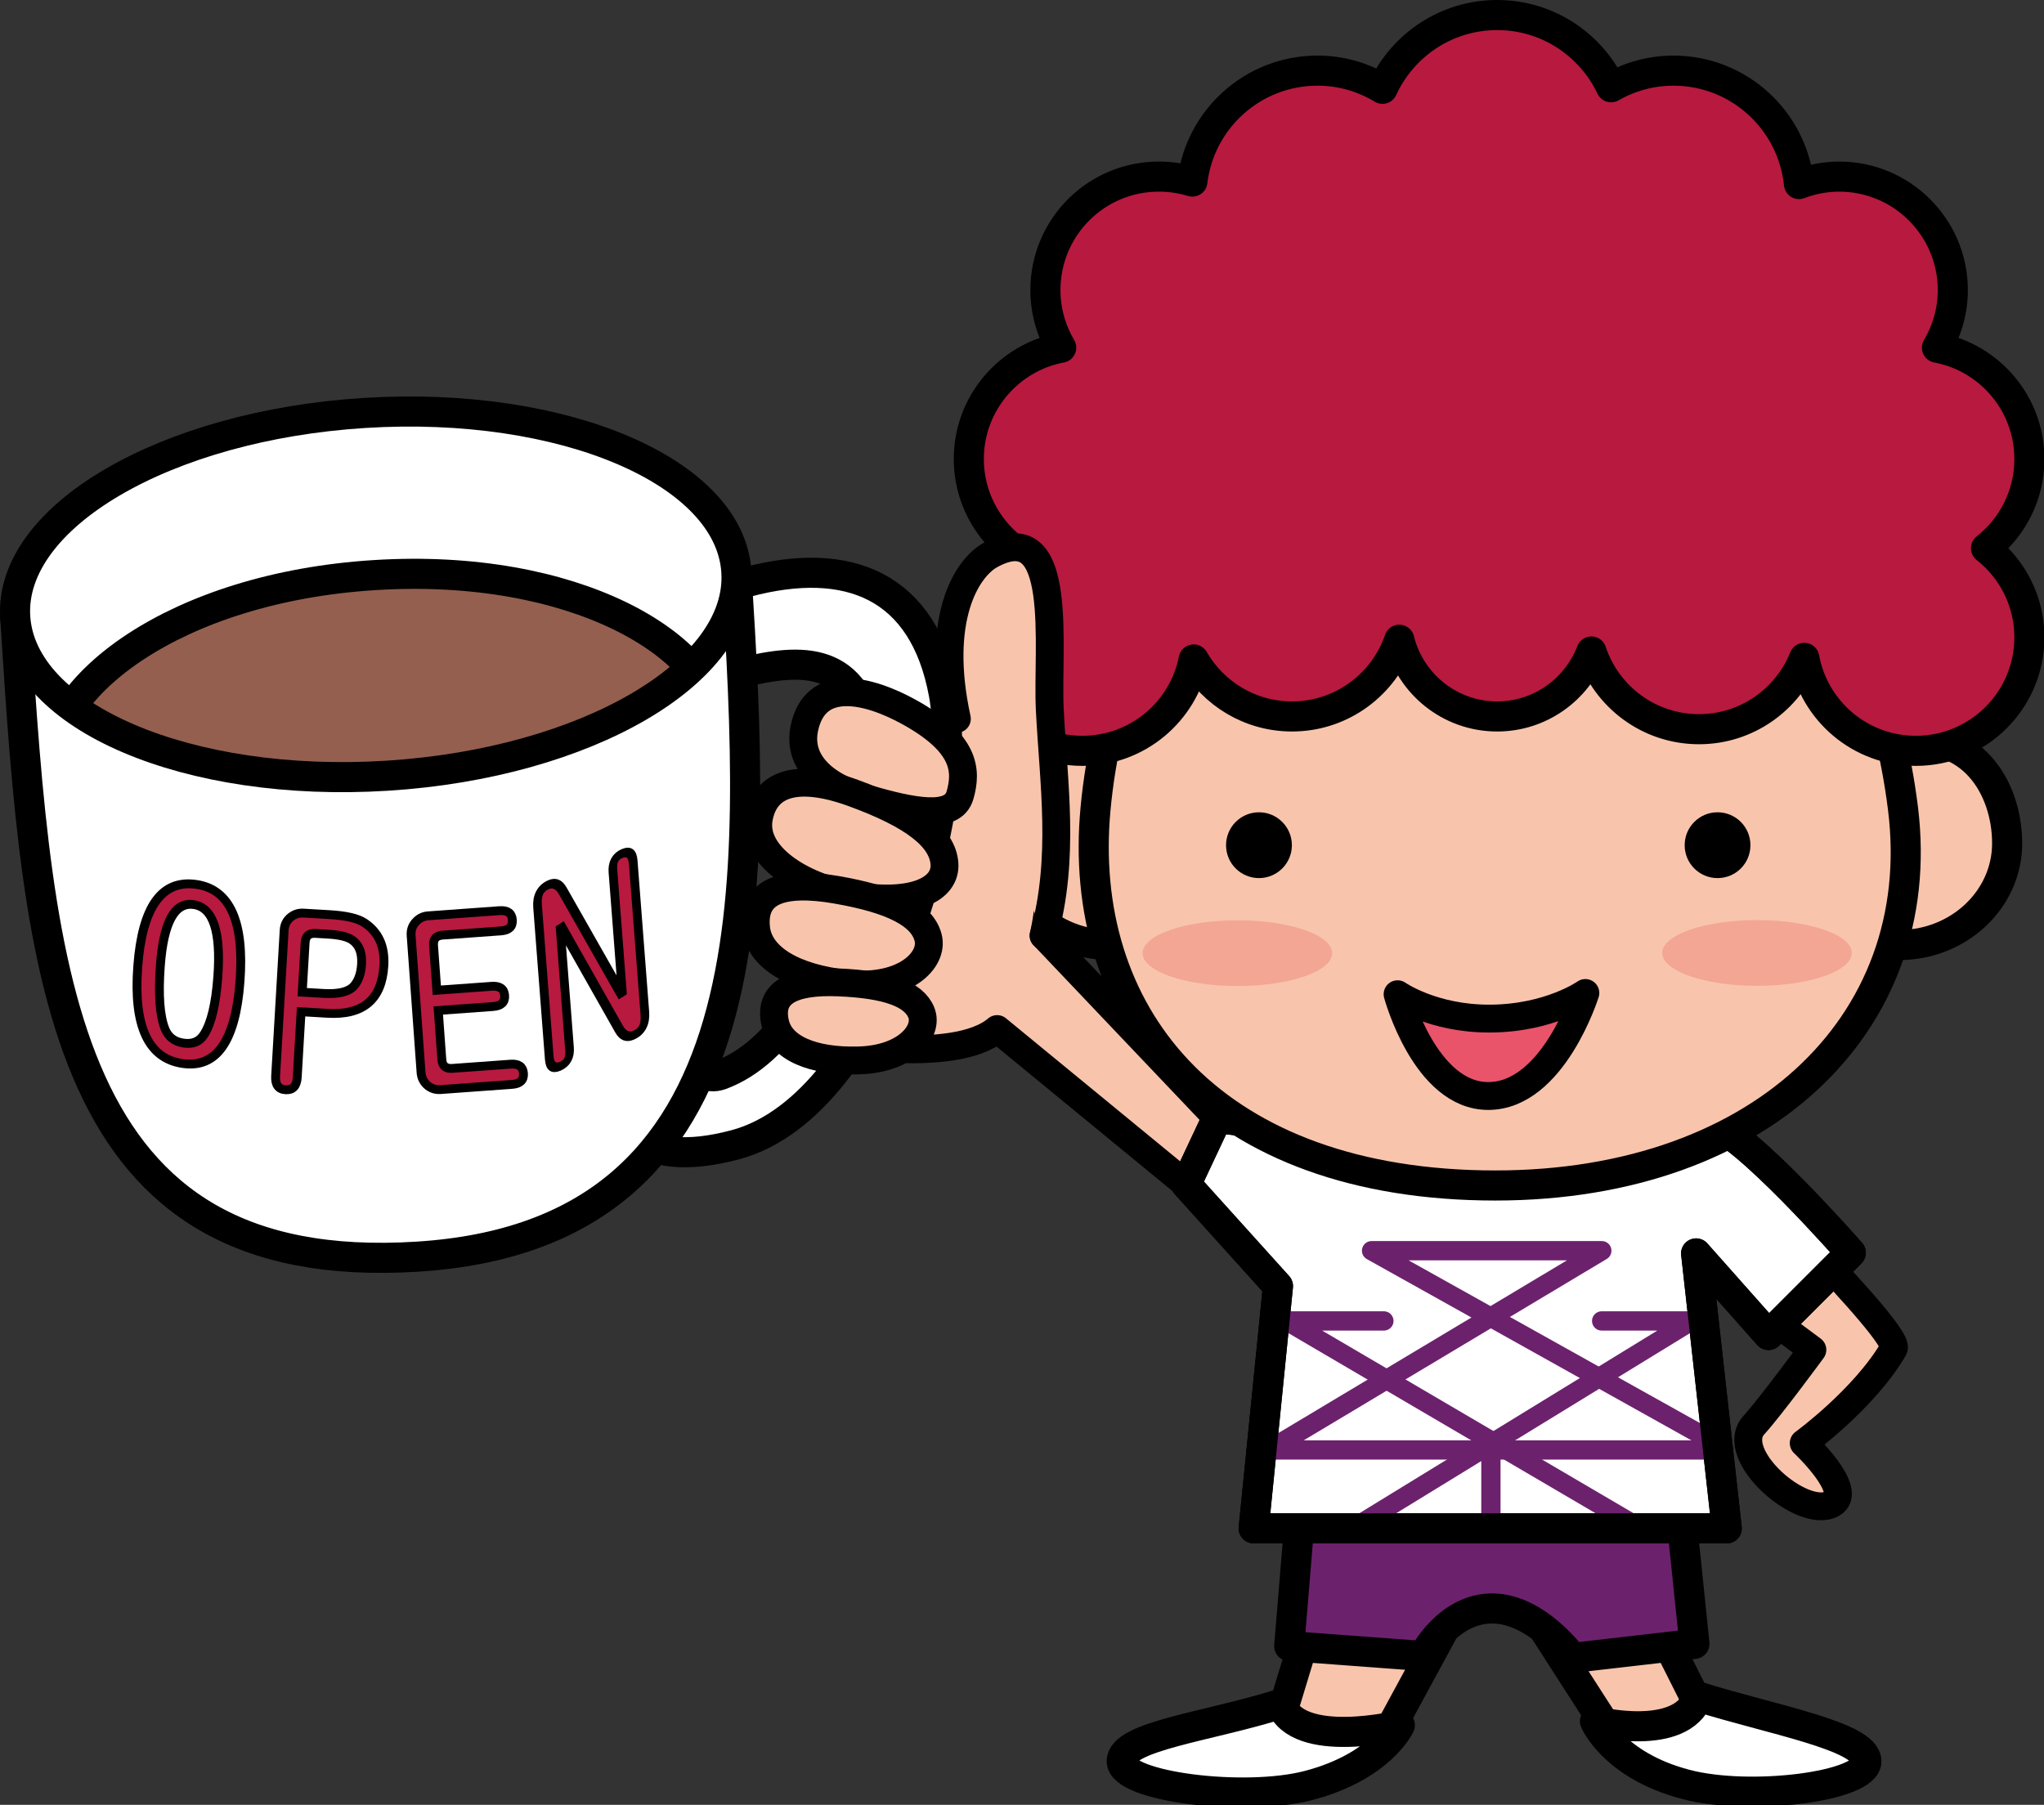
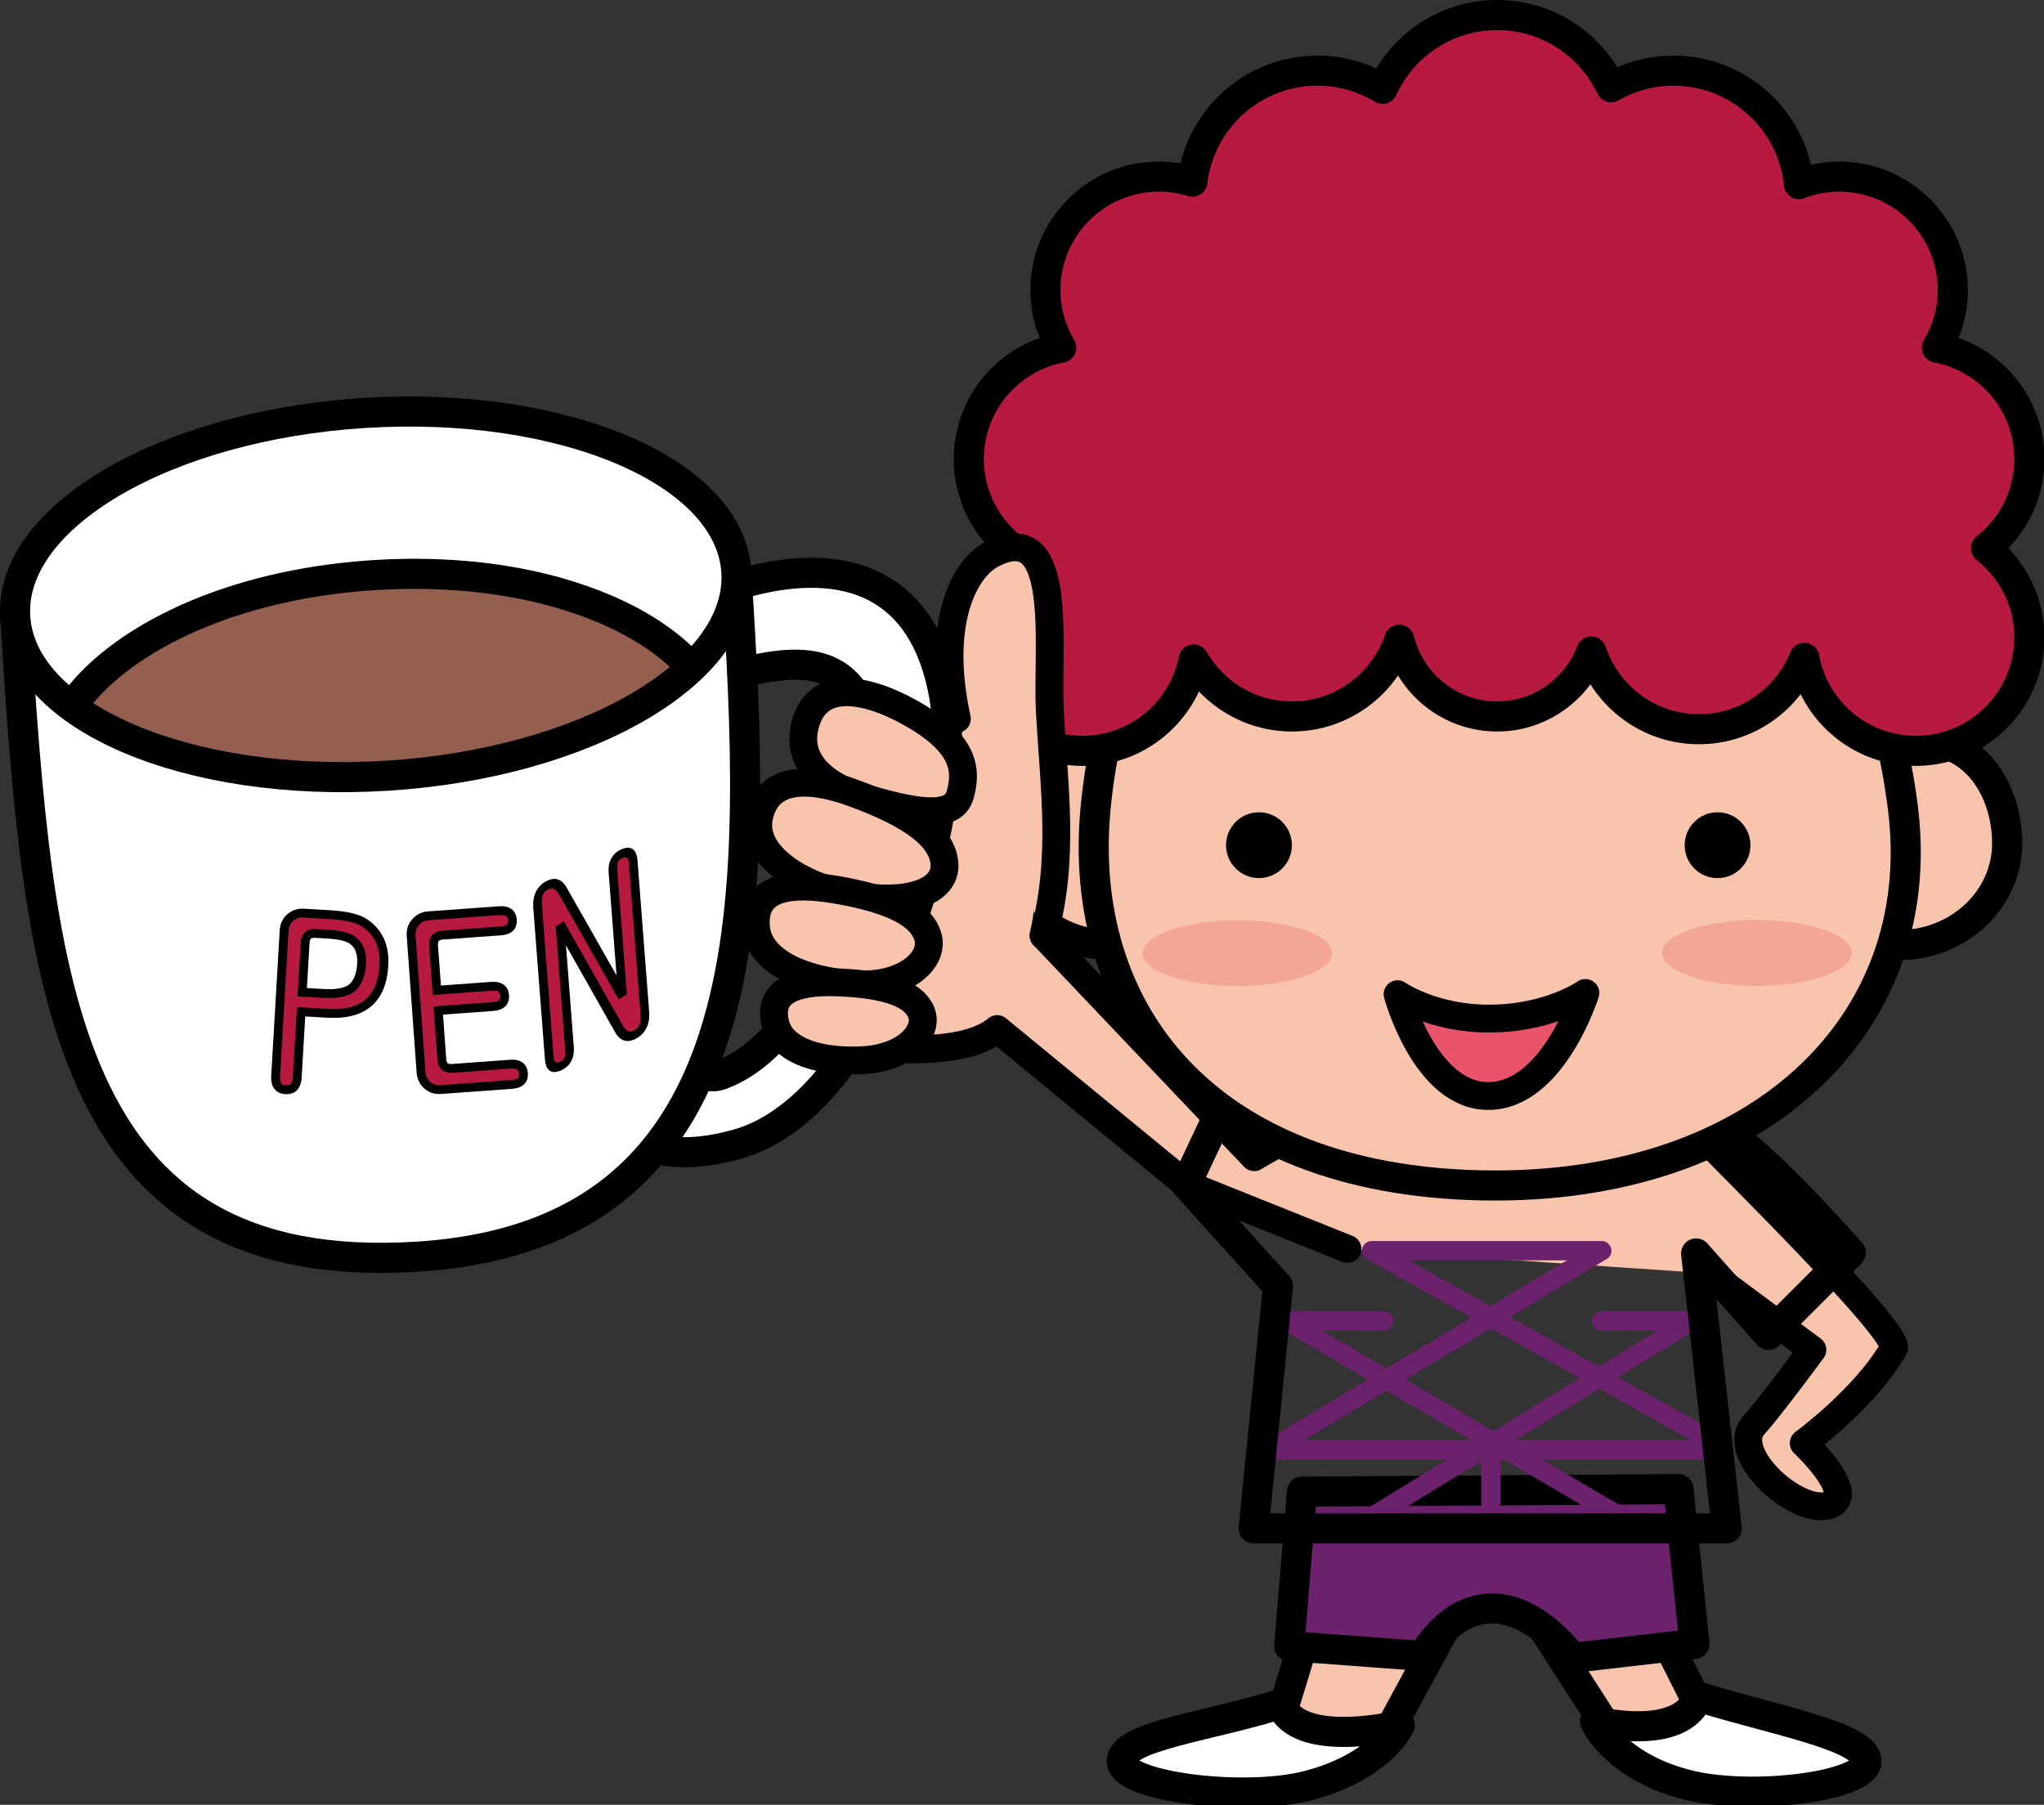
<svg xmlns="http://www.w3.org/2000/svg" xmlns:ns1="http://sodipodi.sourceforge.net/DTD/sodipodi-0.dtd" xmlns:ns2="http://www.inkscape.org/namespaces/inkscape" xmlns:xlink="http://www.w3.org/1999/xlink" version="1.1" x="0px" y="0px" width="231px" height="204px" viewBox="0 0 231 204" overflow="visible" enable-background="new 0 0 231 204" xml:space="preserve" id="svg280" ns1:docname="cafe1_OPEN.svg" ns2:version="1.2.2 (732a01da63, 2022-12-09)">
  <rect x="0" y="0" width="231" height="204" fill="#333333" stroke="none" />
  <ns1:namedview id="namedview282" pagecolor="#ffffff" bordercolor="#000000" borderopacity="0.25" ns2:showpageshadow="2" ns2:pageopacity="0.0" ns2:pagecheckerboard="0" ns2:deskcolor="#d1d1d1" showgrid="false" ns2:zoom="3.1617647" ns2:cx="112.75349" ns2:cy="102" ns2:window-width="1440" ns2:window-height="890" ns2:window-x="-6" ns2:window-y="-6" ns2:window-maximized="1" ns2:current-layer="svg280" />
  <defs id="defs208">
</defs>
  <path fill="#F8C5AC" stroke="#000000" stroke-width="3.401" stroke-linecap="round" stroke-linejoin="round" stroke-miterlimit="10" d="  M137.758,95.323c0,6.347-5.479,11.496-12.226,11.496c-6.751,0-12.221-5.149-12.221-11.496c0-6.346,4.085-12.949,12.221-11.487  C132.178,85.024,137.758,88.977,137.758,95.323z" id="path210" />
  <path fill="#F8C5AC" stroke="#000000" stroke-width="3.149" stroke-linecap="round" stroke-linejoin="round" stroke-miterlimit="10" d="  M152.278,141.162l-18.237-7.309l-21.351-17.539c-4.9,4.2-19.6,1.333-19.6,1.333l6.714-32.677l11.486-10.373  c0,0,3.414,11.685,6.3,18.9c2.1,5.25,0.35,12.25,0.35,12.25l23.801,25.05c0,0,4.713-2.937,8.781-4.057  c1.595-0.44,40.149,1.828,42.205,1.987c1.812,1.993,22.262,22.014,21.286,23.701c-3.306,5.688-10.168,10.688-10.168,10.688  s5.791,5.432,3.204,6.854c-3.377,1.849-11.853-5.578-8.838-8.891c1.893-2.082,6.611-8.512,6.611-8.512l-11.608-8.632" id="path212" />
  <polyline fill="#F8C5AC" stroke="#000000" stroke-width="3.401" stroke-linecap="round" stroke-linejoin="round" stroke-miterlimit="10" points="  149.896,177.102 143.618,197.78 157.005,195.6 168.358,174.666 182.202,196.196 194.081,196.913 183.531,175.911 " id="polyline214" />
  <path fill="#6C216D" stroke="#000000" stroke-width="3.401" stroke-linecap="round" stroke-linejoin="round" stroke-miterlimit="10" d="  M147.14,168.605l-1.442,17.451l15.156,1.126c0,0,2.73-5.377,7.776-5.377c5.052,0,9.091,5.589,9.091,5.589l13.774-1.587  l-1.807-17.491L147.14,168.605z" id="path216" />
  <path fill="#FFFFFF" stroke="#000000" stroke-width="3.401" stroke-linecap="round" stroke-linejoin="round" stroke-miterlimit="10" d="  M158.202,194.999c0,0-2.102,4.651-10.3,6.811c-7.277,1.917-21.133,0.132-21.133-2.731c0-2.86,9.767-3.902,17.971-6.495  C146.688,197.819,158.202,194.999,158.202,194.999z" id="path218" />
  <path fill="#FFFFFF" stroke="#000000" stroke-width="3.401" stroke-linecap="round" stroke-linejoin="round" stroke-miterlimit="10" d="  M180.251,194.546c0,0,2.071,4.996,10.271,7.146c7.273,1.916,20.405,0.248,20.405-2.615c0-2.86-10.796-4.719-19.007-7.309  C189.984,196.999,180.251,194.546,180.251,194.546z" id="path220" />
-   <path fill="#FFFFFF" stroke="#000000" stroke-width="3.401" stroke-linecap="round" stroke-linejoin="round" stroke-miterlimit="10" d="  M148.318,127.537l-10.777-1.139l-3.5,7.455l10.386,11.518l-2.745,27.381h53.465l-3.463-31.077l8.182,9.222l9.297-9.297  c0,0-12.103-13.812-15.874-14.565C191.495,126.67,148.318,127.537,148.318,127.537z" id="path222" />
  <polyline fill="none" stroke="#6C216D" stroke-width="2.177" stroke-linecap="round" stroke-linejoin="round" stroke-miterlimit="10" points="  144.304,163.349 181.026,141.366 155.006,141.366 193.331,162.773 " id="polyline224" />
  <polyline fill="none" stroke="#6C216D" stroke-width="2.177" stroke-linecap="round" stroke-linejoin="round" stroke-miterlimit="10" points="  186.303,173.291 145.41,149.305 156.399,149.305 " id="polyline226" />
  <polyline fill="none" stroke="#6C216D" stroke-width="2.177" stroke-linecap="round" stroke-linejoin="round" stroke-miterlimit="10" points="  181.009,149.305 191.16,149.305 154.166,171.987 " id="polyline228" />
  <line fill="none" stroke="#6C216D" stroke-width="2.177" stroke-linecap="round" stroke-linejoin="round" stroke-miterlimit="10" x1="143.756" y1="163.89" x2="192.99" y2="163.89" id="line230" />
  <line fill="none" stroke="#6C216D" stroke-width="2.177" stroke-linecap="round" stroke-linejoin="round" stroke-miterlimit="10" x1="168.492" y1="164.33" x2="168.492" y2="171.755" id="line232" />
  <path fill="none" stroke="#000000" stroke-width="3.401" stroke-linecap="round" stroke-linejoin="round" stroke-miterlimit="10" d="  M148.318,127.537l-10.777-1.139l-3.5,7.455l10.386,11.518l-2.745,27.381h53.465l-3.463-31.077l8.182,9.222l9.297-9.297  c0,0-12.103-13.812-15.874-14.565C191.495,126.67,148.318,127.537,148.318,127.537z" id="path234" />
  <path fill="#F8C5AC" stroke="#000000" stroke-width="3.401" stroke-linecap="round" stroke-linejoin="round" stroke-miterlimit="10" d="  M202.385,95.323c0,6.347,5.476,11.496,12.219,11.496c6.755,0,12.23-5.149,12.23-11.496c0-6.346-4.087-12.949-12.23-11.487  C207.961,85.024,202.385,88.977,202.385,95.323z" id="path236" />
  <path fill="#F8C5AC" stroke="#000000" stroke-width="3.401" stroke-linecap="round" stroke-linejoin="round" stroke-miterlimit="10" d="  M215.065,91.394c3.045,24.577-16.611,43.179-47.523,42.589c-31.224-0.592-45.882-19.649-43.731-42.589  c2.33-24.94,19.301-50.694,45.643-50.694C195.787,40.7,212.003,66.578,215.065,91.394z" id="path238" />
  <path d="M146.001,95.532c0,2.059-1.67,3.719-3.721,3.719c-2.053,0-3.72-1.66-3.72-3.719c0-2.052,1.667-3.72,3.72-3.72  C144.331,91.812,146.001,93.48,146.001,95.532z" id="path240" />
  <path d="M197.823,95.532c0,2.059-1.658,3.719-3.72,3.719c-2.052,0-3.713-1.66-3.713-3.719c0-2.052,1.661-3.72,3.713-3.72  C196.165,91.812,197.823,93.48,197.823,95.532z" id="path242" />
  <path fill="#F3A694" d="M150.555,107.738c0,2.05-4.799,3.714-10.712,3.714c-5.921,0-10.717-1.664-10.717-3.714  c0-2.054,4.796-3.717,10.717-3.717C145.756,104.021,150.555,105.684,150.555,107.738z" id="path244" />
  <path fill="#F3A694" d="M209.282,107.708c0,2.054-4.787,3.721-10.712,3.721c-5.916,0-10.717-1.667-10.717-3.721  c0-2.049,4.801-3.71,10.717-3.71C204.495,103.999,209.282,105.66,209.282,107.708z" id="path246" />
  <path fill="#B8193F" stroke="#000000" stroke-width="3.401" stroke-linecap="round" stroke-linejoin="round" stroke-miterlimit="10" d="  M224.444,61.964c2.979-2.348,4.906-5.982,4.906-10.074c0-6.268-4.501-11.478-10.45-12.592c1.132-1.911,1.794-4.134,1.794-6.511  c0-7.076-5.755-12.825-12.834-12.825c-1.605,0-3.138,0.306-4.551,0.844c-0.728-7.194-6.8-12.822-14.186-12.822  c-2.565,0-4.971,0.693-7.046,1.879c-2.291-4.822-7.185-8.163-12.871-8.163c-5.763,0-10.717,3.423-12.965,8.337  c-2.144-1.296-4.654-2.054-7.343-2.054c-7.29,0-13.295,5.477-14.144,12.541c-1.199-0.367-2.468-0.563-3.787-0.563  c-7.084,0-12.821,5.734-12.821,12.825c0,2.377,0.655,4.6,1.784,6.511c-5.94,1.114-10.443,6.324-10.443,12.586  c0,4.09,1.928,7.731,4.897,10.08c-2.97,2.354-4.897,5.983-4.897,10.076c0,7.082,5.753,12.829,12.832,12.829  c6.23,0,11.423-4.44,12.582-10.33c2.216,3.845,6.351,6.443,11.118,6.443c5.623,0,10.395-3.637,12.12-8.672  c1.228,4.969,5.706,8.672,11.059,8.672c4.86,0,9.007-3.054,10.651-7.343c1.693,5.094,6.487,8.783,12.161,8.783  c5.39,0,10.002-3.34,11.899-8.063c1.095,5.98,6.318,10.509,12.61,10.509c7.085,0,12.829-5.747,12.829-12.832  C229.351,67.947,227.423,64.309,224.444,61.964z" id="path248" />
  <path fill="#E9546B" stroke="#000000" stroke-width="3.149" stroke-linecap="round" stroke-linejoin="round" stroke-miterlimit="10" d="  M179.168,112.236c0,0-4.036,2.861-10.759,2.895c-6.49,0.04-10.463-2.754-10.463-2.754s3.102,11.504,10.244,11.504  C175.532,123.88,179.168,112.236,179.168,112.236z" id="path250" />
  <path fill="#FFFFFF" stroke="#000000" stroke-width="3.401" stroke-linecap="round" stroke-linejoin="round" stroke-miterlimit="10" d="  M66.213,96.615c2.257,12.315-5.251,38.673,16.882,32.777c16.943-4.512,25.835-38.615,23.576-50.931  c-2.256-12.31-10.811-15.723-22.268-12.67C72.941,68.842,63.955,84.297,66.213,96.615z M72.045,94.668  c-1.265-6.898,1.831-16.006,8.248-17.715c6.416-1.708,13.649-3.936,16.784,2.336c3.863,7.729-2.19,37.273-15.616,42.2  C75.225,123.777,73.308,101.565,72.045,94.668z" id="path252" />
  <path fill="#FFFFFF" stroke="#000000" stroke-width="3.401" stroke-linecap="round" stroke-linejoin="round" stroke-miterlimit="10" d="  M83.22,64.621c2.238,35.621,4.171,74.893-36.048,77.419C6.956,144.567,4.316,111.048,1.721,69.741" id="path254" />
  <g id="g266">
    <defs id="defs257">
      <path id="SVGID_1_" d="M1.721,69.743c0.712,11.321,19.534,19.35,42.037,17.936c22.505-1.414,40.174-11.735,39.462-23.056    c-0.712-11.328-19.532-19.36-42.038-17.947C18.678,48.089,1.01,58.416,1.721,69.743z" />
    </defs>
    <use xlink:href="#SVGID_1_" overflow="visible" fill="#FFFFFF" id="use259" />
    <clipPath id="SVGID_2_">
      <use xlink:href="#SVGID_1_" overflow="visible" id="use261" />
    </clipPath>
    <path clip-path="url(#SVGID_2_)" fill="#945F4F" stroke="#000000" stroke-width="3.401" stroke-linecap="round" stroke-linejoin="round" stroke-miterlimit="10" d="   M5.836,87.078c0.592,9.433,15.978,10.909,38.48,9.496c22.505-1.414,37.585-4.804,36.992-14.238   c-0.594-9.434-16.471-18.747-38.976-17.333C19.83,66.416,5.243,77.644,5.836,87.078z" id="path264" />
  </g>
  <path fill="none" stroke="#000000" stroke-width="3.401" stroke-linecap="round" stroke-linejoin="round" stroke-miterlimit="10" d="  M1.721,69.743c0.712,11.321,19.534,19.35,42.037,17.936c22.505-1.414,40.174-11.735,39.462-23.056  c-0.712-11.328-19.532-19.36-42.038-17.947C18.678,48.089,1.01,58.416,1.721,69.743z" id="path268" />
  <path fill="#F8C5AC" stroke="#000000" stroke-width="3.149" stroke-linecap="round" stroke-linejoin="round" stroke-miterlimit="10" d="  M117.94,105.748c2.45-8.75,1.111-17.327,0.7-25.55c-0.35-7,1.75-22.05-6.649-17.5c-2.823,1.529-6.301,7.35-3.851,18.55" id="path270" />
  <path fill="#F8C5AC" stroke="#000000" stroke-width="3.149" stroke-linecap="round" stroke-linejoin="round" stroke-miterlimit="10" d="  M108.49,89.896c-0.816,2.823-5.427,1.838-10.559,0.362c-5.046-1.451-7.783-4.28-7.03-7.923c1.218-5.885,7.222-4.407,11.849-1.848  C109.103,84.001,109.306,87.071,108.49,89.896z" id="path272" />
  <path fill="#F8C5AC" stroke="#000000" stroke-width="3.149" stroke-linecap="round" stroke-linejoin="round" stroke-miterlimit="10" d="  M106.734,97.593c0.23,2.93-3.536,4.825-10.608,3.579c-5.566-0.979-11.111-4.47-10.373-8.655c0.688-3.896,4.202-5.24,10.665-2.889  C103.24,92.113,106.504,94.662,106.734,97.593z" id="path274" />
  <path fill="#F8C5AC" stroke="#000000" stroke-width="3.149" stroke-linecap="round" stroke-linejoin="round" stroke-miterlimit="10" d="  M104.887,105.964c0.675,2.557-2.68,5.905-9.108,5.236c-6.076-0.631-9.995-2.978-10.334-6.311c-0.424-4.165,2.93-5.373,9.03-4.326  C100.914,101.671,104.214,103.405,104.887,105.964z" id="path276" />
  <path fill="#F8C5AC" stroke="#000000" stroke-width="3.149" stroke-linecap="round" stroke-linejoin="round" stroke-miterlimit="10" d="  M104.121,114.449c0.85,2.083-1.61,5.273-7.103,5.413c-5.19,0.138-8.751-1.41-9.402-4.183c-0.815-3.464,1.879-4.852,7.137-4.639  C100.301,111.268,103.272,112.367,104.121,114.449z" id="path278" />
  <g aria-label="O" transform="matrix(0.997,0.146,-0.073,0.992,-0.156,5.375)" id="text14012" style="font-size:26.667px;font-family:MLMaruCircle;-inkscape-font-specification:'MLMaruCircle, Normal';text-align:center;text-anchor:middle;opacity:1;fill:#b8193f;stroke:#000000">
-     <path d="m 29.099,91.072 q 5.677,0 5.677,10.182 0,10.234 -5.781,10.234 -5.807,0 -5.807,-10.156 0,-10.26 5.911,-10.26 z m -0.156,2.318 q -3.229,0 -3.229,7.448 0,4.948 1.042,7.031 0.651,1.302 2.214,1.302 1.563,0 2.214,-1.302 1.068,-2.057 1.068,-6.719 0,-7.76 -3.307,-7.76 z" id="path14395" />
-   </g>
+     </g>
  <g aria-label="P" transform="rotate(3.351)" id="text14012-8" style="font-size:26.667px;font-family:MLMaruCircle;-inkscape-font-specification:'MLMaruCircle, Normal';text-align:center;text-anchor:middle;fill:#b8193f;stroke:#000000">
    <path d="m 40.653,112.173 v 7.422 q 0,1.484 -1.224,1.484 -1.224,0 -1.224,-1.484 v -16.51 q 0,-0.938 0.677,-1.536 0.599,-0.521 1.38,-0.521 h 2.943 q 2.813,0 3.984,0.677 2.5,1.432 2.5,4.714 0,5.755 -6.042,5.755 z m 0,-2.214 h 2.422 q 2.448,0 3.307,-0.964 0.781,-0.938 0.781,-2.604 0,-1.953 -1.276,-2.682 -0.807,-0.469 -2.708,-0.469 h -1.484 q -1.016,0.026 -1.042,1.042 z" id="path14398" />
  </g>
  <g aria-label="E" transform="rotate(-4.144)" id="text14012-8-1" style="font-size:26.667px;font-family:MLMaruCircle;-inkscape-font-specification:'MLMaruCircle, Normal';text-align:center;text-anchor:middle;fill:#b8193f;stroke:#000000">
    <path d="m 41.148,115.205 h 6.198 q 1.406,0 1.406,1.146 0,1.146 -1.406,1.146 h -6.198 v 5.599 q 0.026,1.016 1.042,1.042 h 6.667 q 1.38,0 1.38,1.146 0,1.146 -1.38,1.146 h -8.099 q -0.911,0 -1.536,-0.677 -0.521,-0.599 -0.521,-1.406 v -15.521 q 0,-0.938 0.677,-1.536 0.599,-0.547 1.38,-0.547 h 8.099 q 1.38,0 1.38,1.146 0,1.146 -1.38,1.146 h -6.667 q -1.016,0.026 -1.042,1.042 z" id="path14401" />
  </g>
  <g aria-label="N" transform="matrix(0.968,-0.41,0.077,1,0,0)" id="text14012-8-1-7" style="font-size:26.667px;font-family:MLMaruCircle;-inkscape-font-specification:'MLMaruCircle, Normal';text-align:center;text-anchor:middle;fill:#b8193f;stroke:#000000">
    <path d="m 61.716,137.891 v -14.167 q 0,-1.458 1.172,-1.458 1.198,0 1.198,1.458 v 17.109 q 0,1.849 -1.484,1.849 -1.016,0 -1.563,-1.328 l -5.781,-14.193 v 14.089 q 0,1.432 -1.198,1.432 -1.172,0 -1.172,-1.432 v -17.161 q 0,-1.823 1.458,-1.823 0.964,0 1.51,1.302 z" id="path14404" />
  </g>
</svg>